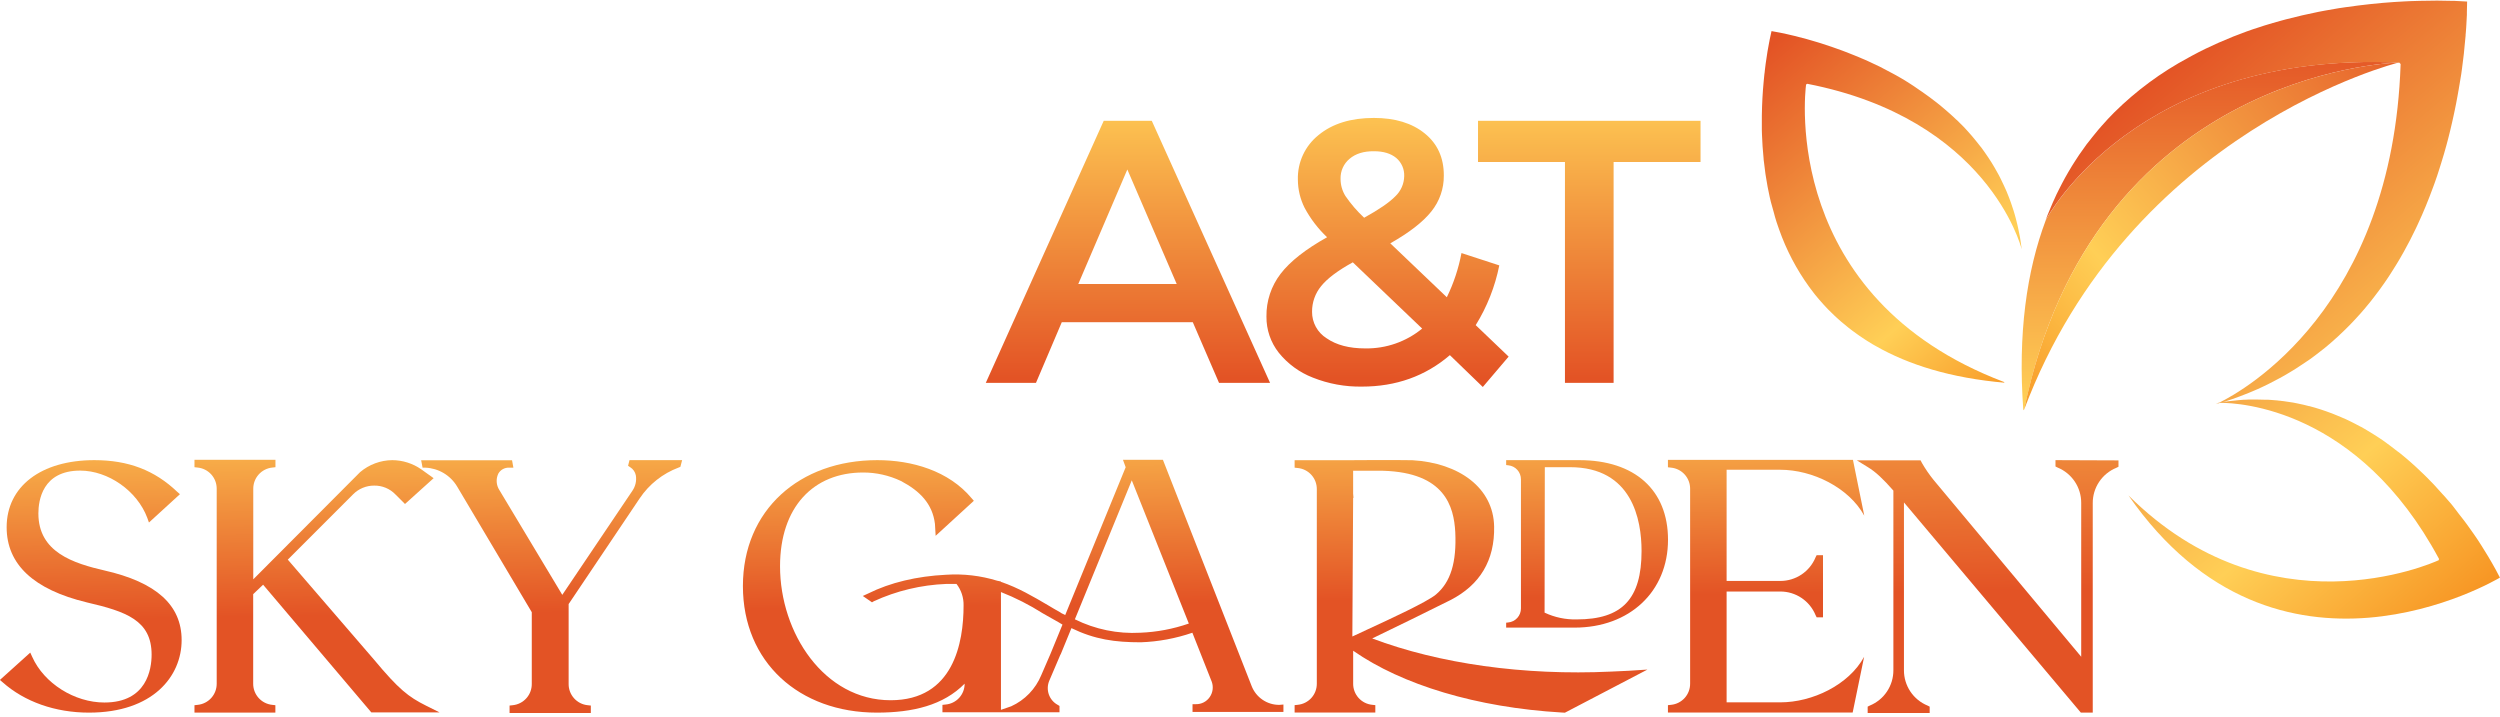
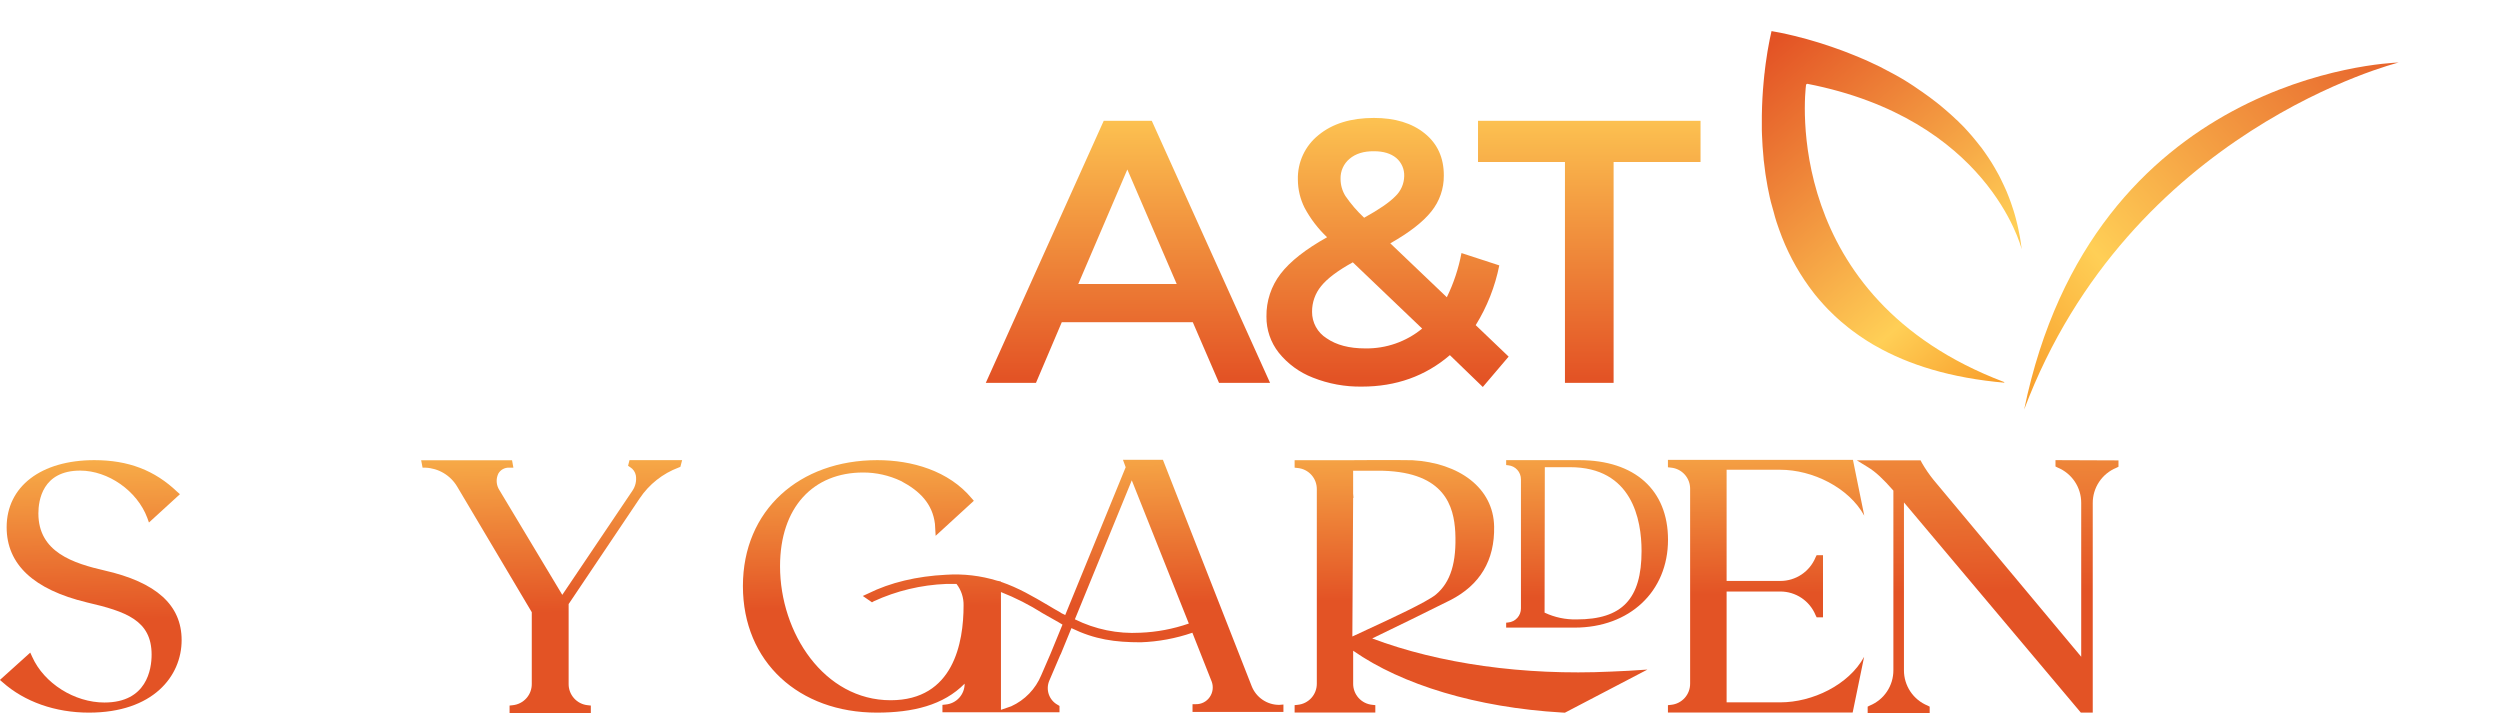
<svg xmlns="http://www.w3.org/2000/svg" width="300" height="86" viewBox="0 0 300 86" fill="none">
-   <path d="M245.488 26.432C243.206 32.528 242.127 40.023 242.798 49.228L242.906 49.131C251.15 9.109 286.393 7.547 287.844 7.502C256.434 6.123 245.755 25.927 245.488 26.432Z" fill="url(#paint0_linear_275_2080)" />
  <path d="M242.899 49.141C255.57 15.511 287.844 7.502 287.844 7.502C286.393 7.547 251.15 9.109 242.899 49.141Z" fill="url(#paint1_linear_275_2080)" />
  <path d="M240.536 45.926L240.48 45.838C213.749 35.697 216.595 11.192 216.725 10.171C216.723 10.168 216.722 10.164 216.722 10.16C216.722 10.156 216.723 10.152 216.725 10.149L216.865 10.054C238.485 14.263 242.498 29.496 242.596 29.881C242.596 29.861 242.596 29.842 242.596 29.822C242.557 29.542 242.521 29.268 242.479 28.997C242.453 28.815 242.42 28.629 242.391 28.45C242.361 28.27 242.309 28.01 242.263 27.798L242.182 27.403C242.153 27.273 242.126 27.146 242.097 27.015L241.999 26.621L241.902 26.233C241.869 26.113 241.833 25.995 241.804 25.875L241.745 25.666C241.706 25.545 241.673 25.425 241.638 25.307C241.54 25.001 241.442 24.701 241.338 24.404C241.295 24.284 241.256 24.166 241.21 24.046C241.165 23.925 241.122 23.811 241.077 23.694C240.989 23.459 240.894 23.227 240.8 22.999C240.751 22.888 240.702 22.774 240.656 22.673C240.63 22.621 240.601 22.562 240.578 22.507C240.555 22.452 240.526 22.393 240.503 22.337C240.386 22.087 240.272 21.842 240.151 21.598C240.096 21.493 240.047 21.389 239.991 21.271C239.936 21.154 239.854 21.014 239.786 20.884C239.649 20.633 239.509 20.381 239.365 20.137L239.147 19.769C239.111 19.707 239.072 19.638 239.03 19.58C238.987 19.521 239.03 19.553 239.007 19.537C238.749 19.12 238.475 18.716 238.198 18.321C238.074 18.139 237.944 17.959 237.81 17.777L237.484 17.369C237.452 17.324 237.413 17.272 237.374 17.226C237.246 17.063 237.116 16.9 236.982 16.74C236.852 16.581 236.718 16.414 236.585 16.267L236.555 16.232C236.412 16.065 236.272 15.906 236.128 15.749L235.783 15.371C235.734 15.312 235.682 15.257 235.626 15.205C235.515 15.087 235.408 14.977 235.3 14.879L235.219 14.801C235.082 14.654 234.938 14.514 234.798 14.38C234.792 14.379 234.785 14.379 234.779 14.38L234.414 14.031L234.179 13.819C234.048 13.695 233.915 13.581 233.781 13.464C233.647 13.347 233.504 13.216 233.361 13.099L232.934 12.74L232.758 12.597L232.432 12.333C231.861 11.883 231.278 11.456 230.694 11.048L230.368 10.827C229.429 10.162 228.485 9.566 227.535 9.04L227.186 8.851C226.795 8.636 226.407 8.431 226.019 8.235L225.579 8.004C225.113 7.772 224.65 7.557 224.194 7.352C224.05 7.283 223.907 7.225 223.763 7.159C223.62 7.094 223.548 7.065 223.437 7.022C223.327 6.98 223.17 6.902 223.036 6.85C222.821 6.755 222.609 6.67 222.384 6.586C222.16 6.501 222.042 6.449 221.873 6.383L221.367 6.185L220.872 6.002L220.383 5.826L219.904 5.657L219.832 5.63C219.376 5.477 218.942 5.337 218.528 5.2C218.381 5.151 218.235 5.109 218.091 5.066C217.785 4.969 217.482 4.884 217.191 4.802L216.846 4.701C216.318 4.555 215.822 4.431 215.376 4.317L215.177 4.271L214.733 4.167L214.437 4.098L213.664 3.932L213.443 3.89C213.025 3.808 212.732 3.759 212.582 3.733C212.54 3.912 212.458 4.278 212.35 4.809C212.35 4.887 212.318 4.969 212.305 5.05C212.174 5.702 212.024 6.592 211.881 7.639C211.848 7.899 211.813 8.173 211.78 8.454C211.78 8.597 211.747 8.74 211.728 8.887C211.698 9.177 211.669 9.48 211.64 9.79C211.522 11.029 211.441 12.398 211.421 13.888C211.421 14.074 211.421 14.259 211.421 14.445C211.421 14.827 211.421 15.205 211.421 15.593C211.421 15.785 211.421 15.977 211.438 16.176C211.47 17.086 211.532 18.021 211.627 18.973C211.627 19.12 211.653 19.257 211.669 19.397C211.721 19.88 211.78 20.375 211.852 20.854C211.871 20.991 211.894 21.122 211.917 21.258C212.034 22.028 212.181 22.81 212.354 23.589C212.448 24.013 212.549 24.437 212.68 24.861C212.81 25.284 212.895 25.656 213.006 26.054C213.117 26.451 213.253 26.846 213.39 27.24C213.426 27.348 213.462 27.452 213.504 27.566C214.367 30.008 215.574 32.313 217.09 34.412C217.24 34.624 217.416 34.833 217.563 35.041C217.71 35.25 217.889 35.455 218.055 35.657L218.31 35.961C218.486 36.163 218.662 36.365 218.844 36.564C218.931 36.661 219.022 36.759 219.118 36.857L219.366 37.121L220.145 37.884C220.233 37.969 220.327 38.053 220.419 38.135C220.51 38.217 220.601 38.304 220.693 38.383C220.784 38.461 220.875 38.546 220.97 38.627C221.253 38.872 221.547 39.113 221.843 39.344C222.14 39.576 222.453 39.814 222.769 40.035L223.128 40.29L223.415 40.482C223.519 40.554 223.63 40.629 223.741 40.701C223.851 40.772 223.962 40.844 224.067 40.913C224.288 41.053 224.52 41.196 224.751 41.333C224.869 41.398 224.983 41.467 225.1 41.529C229.048 43.781 234.107 45.362 240.536 45.926Z" fill="url(#paint2_linear_275_2080)" />
-   <path d="M287.906 7.505L288.075 7.684C287.097 36.971 269.2 46.904 266.296 48.325H266.201C266.201 48.325 266.168 48.325 266.149 48.342H266.234L265.908 48.492L265.989 48.472L266.432 48.339C268.652 48.339 282.983 48.99 292.685 67.076L292.636 67.236H292.616C291.752 67.634 272.255 76.211 255.414 59.448C273.255 85.166 299.537 69.58 299.99 69.313C299.915 69.179 299.785 68.912 299.583 68.54C299.553 68.475 299.517 68.41 299.478 68.341C299.364 68.133 299.234 67.901 299.09 67.65C299.041 67.566 298.989 67.481 298.94 67.389C298.891 67.298 298.79 67.132 298.706 66.992C298.673 66.933 298.637 66.878 298.608 66.819C298.363 66.421 298.099 65.988 297.803 65.515C297.744 65.414 297.672 65.316 297.607 65.212C297.444 64.958 297.281 64.694 297.092 64.43L296.834 64.055C296.574 63.693 296.316 63.318 296.032 62.927L295.987 62.868C295.889 62.731 295.791 62.597 295.684 62.461C295.576 62.324 295.475 62.187 295.358 62.043C295.24 61.9 295.146 61.763 295.032 61.626C294.918 61.489 294.81 61.342 294.706 61.196C294.601 61.049 294.481 60.915 294.38 60.769C294.279 60.622 294.09 60.416 293.94 60.237C293.845 60.123 293.751 60.016 293.653 59.911C293.555 59.807 293.509 59.729 293.425 59.644C293.34 59.559 293.226 59.409 293.099 59.292C292.773 58.914 292.43 58.535 292.072 58.157C291.951 58.037 291.834 57.913 291.713 57.789C291.413 57.463 291.1 57.163 290.784 56.857C290.689 56.762 290.595 56.671 290.494 56.583C289.716 55.829 288.887 55.097 288.007 54.389L287.681 54.148C287.12 53.704 286.54 53.271 285.943 52.844C285.822 52.762 285.702 52.691 285.594 52.609C285.487 52.528 285.464 52.524 285.405 52.485L284.932 52.182C284.779 52.084 284.606 51.983 284.46 51.889C284.313 51.794 284.157 51.7 284.003 51.615L283.73 51.452C283.586 51.367 283.443 51.289 283.293 51.204H283.273C283.104 51.109 282.924 51.015 282.745 50.924C282.714 50.904 282.681 50.886 282.647 50.871C282.504 50.79 282.364 50.721 282.22 50.653C282.154 50.615 282.085 50.582 282.015 50.552C281.862 50.477 281.708 50.399 281.549 50.327L280.998 50.089C280.981 50.085 280.966 50.079 280.952 50.069L280.382 49.832C280.193 49.751 280 49.673 279.805 49.597C279.749 49.574 279.693 49.555 279.635 49.538C279.472 49.473 279.309 49.418 279.149 49.359C278.99 49.3 278.732 49.209 278.517 49.144C278.061 48.997 277.594 48.857 277.118 48.733C277.103 48.735 277.088 48.735 277.073 48.733L276.854 48.678L276.44 48.573C276.163 48.508 275.883 48.449 275.603 48.394C275.456 48.371 275.312 48.339 275.169 48.309L274.82 48.257C274.553 48.211 274.286 48.172 274.012 48.136L273.826 48.117L273.643 48.091C273.52 48.091 273.399 48.068 273.275 48.052C273.027 48.026 272.78 48.006 272.528 47.993L272.154 47.967H271.775C271.449 47.967 271.143 47.944 270.827 47.944C270.7 47.944 270.576 47.944 270.449 47.944C270.377 47.944 270.302 47.944 270.234 47.944H269.862L269.464 47.964C269.324 47.964 269.19 47.964 269.057 47.986L268.659 48.016L268.261 48.058C268.036 48.078 267.815 48.107 267.59 48.127C267.365 48.146 267.228 48.182 267.042 48.205C266.954 48.221 266.866 48.231 266.771 48.251L267.146 48.13C267.397 48.052 267.648 47.967 267.899 47.882C268.203 47.778 268.499 47.67 268.799 47.556L269.34 47.347L269.865 47.139L270.403 46.914C270.576 46.836 270.755 46.761 270.931 46.686L271.41 46.467L271.691 46.334L272.176 46.099C272.584 45.897 272.988 45.688 273.379 45.473L273.855 45.215L274.325 44.948C274.631 44.769 274.941 44.586 275.244 44.397C275.387 44.303 275.537 44.208 275.691 44.114C275.761 44.061 275.834 44.012 275.909 43.967C275.977 43.918 276.059 43.869 276.127 43.824C276.453 43.605 276.779 43.383 277.105 43.172C277.246 43.074 277.383 42.973 277.516 42.875C277.65 42.777 277.842 42.624 278.018 42.497C278.344 42.246 278.67 41.995 278.996 41.734C279.153 41.607 279.322 41.476 279.462 41.343C279.547 41.278 279.632 41.203 279.707 41.134C279.726 41.121 279.743 41.105 279.759 41.089C280.287 40.632 280.805 40.156 281.294 39.674C281.526 39.455 281.748 39.23 281.972 39.002L282.478 38.471C282.54 38.411 282.599 38.348 282.654 38.282C282.856 38.063 283.055 37.845 283.25 37.63C283.449 37.405 283.645 37.18 283.831 36.958C283.847 36.941 283.861 36.923 283.873 36.903C284.075 36.668 284.271 36.43 284.46 36.192C284.649 35.954 284.763 35.804 284.91 35.612C284.982 35.529 285.048 35.442 285.108 35.351C285.249 35.175 285.389 34.996 285.516 34.81C285.552 34.761 285.581 34.715 285.617 34.673C285.787 34.441 285.943 34.213 286.109 33.982C286.117 33.973 286.123 33.963 286.129 33.953C286.266 33.757 286.403 33.558 286.536 33.356C286.621 33.232 286.706 33.105 286.784 32.978C286.924 32.769 287.061 32.554 287.198 32.326C287.335 32.098 287.478 31.879 287.619 31.651C287.759 31.423 287.892 31.198 288.026 30.97C288.075 30.875 288.13 30.781 288.186 30.686L288.483 30.165C288.991 29.255 289.46 28.336 289.901 27.416C289.985 27.247 290.064 27.09 290.139 26.908C290.823 25.444 291.42 23.974 291.951 22.52L292.147 21.989C292.364 21.389 292.564 20.792 292.746 20.199C292.821 19.968 292.896 19.733 292.965 19.498C293.19 18.794 293.389 18.093 293.578 17.402C293.636 17.183 293.692 16.965 293.751 16.75C293.79 16.59 293.835 16.424 293.874 16.267C293.914 16.111 293.979 15.86 294.024 15.661C294.106 15.335 294.178 15.009 294.249 14.703C294.314 14.439 294.367 14.184 294.422 13.927C294.477 13.669 294.533 13.425 294.582 13.171C294.631 12.916 294.686 12.675 294.732 12.431C294.777 12.186 294.826 11.945 294.869 11.7C294.911 11.456 294.96 11.218 294.999 10.98C294.999 10.951 294.999 10.912 295.019 10.876C295.132 10.204 295.24 9.552 295.345 8.92C295.374 8.701 295.403 8.483 295.436 8.268C295.498 7.815 295.553 7.368 295.602 6.941C295.622 6.768 295.645 6.592 295.664 6.429C295.749 5.65 295.817 4.923 295.873 4.261C295.873 4.167 295.873 4.075 295.892 3.981C295.912 3.749 295.925 3.531 295.941 3.329C295.941 3.182 295.957 3.042 295.967 2.899C295.99 2.485 296.01 2.106 296.026 1.771C296.026 1.657 296.026 1.552 296.026 1.445C296.045 0.838 296.052 0.411 296.055 0.186C295.794 0.167 295.26 0.134 294.484 0.102H294.135C293.157 0.069 291.889 0.059 290.383 0.102C290.005 0.102 289.614 0.121 289.206 0.137L288.59 0.167C288.173 0.186 287.736 0.209 287.286 0.242C285.506 0.359 283.54 0.568 281.448 0.868C281.184 0.9 280.92 0.943 280.655 0.985C280.124 1.07 279.589 1.164 279.045 1.265C278.774 1.314 278.501 1.363 278.227 1.419C276.952 1.676 275.638 1.976 274.315 2.322C274.116 2.374 273.92 2.423 273.728 2.481C273.076 2.661 272.385 2.859 271.71 3.068L271.159 3.251C270.093 3.577 269.031 3.978 267.968 4.395C267.392 4.63 266.817 4.872 266.243 5.122C265.709 5.36 265.168 5.608 264.633 5.865C264.098 6.123 263.577 6.396 263.049 6.68C262.905 6.755 262.762 6.837 262.622 6.915C259.351 8.665 256.35 10.879 253.712 13.487C253.451 13.751 253.191 14.021 252.933 14.292C252.676 14.563 252.428 14.849 252.177 15.133L251.805 15.56C251.561 15.854 251.319 16.153 251.078 16.45L250.723 16.906L250.397 17.314C250.087 17.731 249.791 18.155 249.491 18.589C249.393 18.735 249.298 18.879 249.204 19.029C249.109 19.179 249.008 19.322 248.914 19.475C248.819 19.628 248.721 19.775 248.63 19.925C248.353 20.381 248.079 20.844 247.815 21.32C247.551 21.796 247.294 22.298 247.052 22.781C246.958 22.97 246.866 23.156 246.772 23.341C246.677 23.527 246.638 23.641 246.57 23.791C246.501 23.941 246.417 24.117 246.335 24.306C246.254 24.495 246.185 24.632 246.113 24.828C245.963 25.177 245.82 25.535 245.673 25.891C245.611 26.07 245.54 26.249 245.474 26.429C245.739 25.927 256.425 6.123 287.853 7.521C287.867 7.518 287.882 7.518 287.896 7.521L287.906 7.505Z" fill="url(#paint3_linear_275_2080)" />
  <path d="M12.492 68.446C18.764 69.861 21.796 72.612 21.796 76.817C21.796 81.146 18.36 85.515 10.673 85.515C6.627 85.515 2.947 84.211 0.316 81.873L-0.01 81.593L3.631 78.313L3.873 78.841C5.291 81.997 8.929 84.302 12.531 84.302C17.626 84.302 18.193 80.299 18.193 78.558C18.193 74.431 15.119 73.381 10.428 72.289C4.036 70.75 0.798 67.725 0.798 63.266C0.798 58.376 4.926 55.217 11.318 55.217C15.403 55.217 18.558 56.43 21.267 59.018L21.593 59.302L17.874 62.702L17.672 62.135C16.456 58.897 12.977 56.472 9.62 56.472C5.092 56.472 4.606 60.058 4.606 61.61C4.606 66.261 8.772 67.595 12.655 68.485L12.492 68.446Z" fill="url(#paint4_linear_275_2080)" />
-   <path d="M30.382 71.298V82.036C30.378 82.668 30.609 83.279 31.031 83.75C31.453 84.221 32.035 84.517 32.664 84.582L33.045 84.625V85.515H23.337V84.625L23.722 84.582C24.351 84.518 24.934 84.222 25.356 83.751C25.778 83.28 26.009 82.668 26.004 82.036V58.653C26.009 58.021 25.778 57.409 25.356 56.938C24.934 56.468 24.351 56.171 23.722 56.107L23.337 56.065V55.175H33.055V56.065L32.674 56.107C32.045 56.172 31.463 56.468 31.041 56.939C30.619 57.41 30.388 58.021 30.392 58.653V69.518L43.21 56.658C44.289 55.741 45.654 55.231 47.07 55.217C48.315 55.224 49.529 55.608 50.551 56.319L52.035 57.382L48.599 60.478L47.451 59.331C47.122 58.989 46.726 58.719 46.288 58.536C45.85 58.354 45.379 58.264 44.905 58.272C44.431 58.268 43.962 58.361 43.524 58.543C43.087 58.725 42.691 58.993 42.359 59.331L34.535 67.155L44.889 79.164C47.858 82.727 49.006 83.617 51.128 84.68L52.739 85.485H44.556L31.572 70.164L30.382 71.298Z" fill="url(#paint5_linear_275_2080)" />
  <path d="M81.856 55.217L81.644 56.022L81.432 56.107C79.528 56.82 77.896 58.111 76.764 59.8L68.236 72.488V82.079C68.231 82.711 68.463 83.322 68.885 83.793C69.307 84.264 69.889 84.561 70.518 84.625L70.9 84.667V85.557H61.149V84.667L61.531 84.625C62.159 84.56 62.742 84.263 63.163 83.792C63.585 83.322 63.817 82.711 63.813 82.079V73.463L54.867 58.402C54.472 57.733 53.916 57.174 53.249 56.775C52.582 56.377 51.826 56.151 51.05 56.12H50.708L50.538 55.23H61.446L61.606 56.12H61.097C60.834 56.107 60.572 56.168 60.342 56.295C60.111 56.423 59.921 56.613 59.793 56.844C59.647 57.154 59.581 57.496 59.604 57.838C59.626 58.18 59.735 58.511 59.92 58.8L67.474 71.383L75.877 58.907C76.256 58.364 76.408 57.696 76.301 57.042C76.262 56.842 76.181 56.651 76.064 56.483C75.948 56.314 75.797 56.172 75.623 56.065L75.369 55.895L75.538 55.217H81.856Z" fill="url(#paint6_linear_275_2080)" />
  <path d="M153.512 84.585C152.798 84.588 152.1 84.374 151.509 83.973C150.918 83.572 150.462 83.001 150.2 82.336L139.55 55.178H134.755L135.081 56.068L127.824 73.808L127.316 73.551L127.273 73.508C126.892 73.296 126.083 72.83 125.744 72.618C124.007 71.601 122.224 70.538 120.101 69.818V69.776L119.678 69.691C117.687 69.077 115.601 68.833 113.523 68.971C110.045 69.14 106.821 69.903 104.187 71.217L103.535 71.516L104.64 72.279L104.852 72.152C107.586 70.896 110.542 70.189 113.549 70.072H114.781C115.353 70.812 115.653 71.726 115.629 72.661C115.629 77.117 114.433 84.028 106.879 84.028C98.899 84.028 93.605 75.969 93.605 67.95C93.605 60.863 97.595 56.7 103.577 56.7C105.148 56.698 106.699 57.047 108.118 57.721C110.367 58.907 111.896 60.439 112.193 62.858L112.278 64.296L116.861 60.097L116.604 59.8C113.846 56.488 109.432 55.217 105.275 55.217C95.939 55.217 89.149 61.202 89.149 70.327C89.149 79.451 95.887 85.515 105.223 85.515C109.552 85.515 113.21 84.628 115.756 82.04C115.76 82.667 115.527 83.273 115.105 83.737C114.682 84.201 114.1 84.489 113.474 84.543L113.093 84.585V85.475H127.14V84.713L126.928 84.585C126.431 84.317 126.051 83.872 125.862 83.339C125.674 82.806 125.69 82.222 125.907 81.701L127.267 78.516V78.558L128.571 75.376C131.374 76.736 133.787 77.075 136.89 77.075C139 77.002 141.088 76.615 143.084 75.927L145.418 81.828C145.523 82.13 145.555 82.454 145.511 82.771C145.467 83.088 145.348 83.391 145.164 83.653C144.98 83.921 144.732 84.138 144.443 84.286C144.154 84.434 143.832 84.508 143.508 84.501H143.103V85.433H154.011V84.543L153.512 84.585ZM126.054 78.473L124.952 81.019C124.268 82.678 122.978 84.014 121.344 84.755L120.115 85.179V71.047C121.861 71.734 123.538 72.587 125.122 73.593C125.503 73.808 126.351 74.274 126.778 74.529L126.863 74.571L127.498 74.953L126.054 78.473ZM136.835 75.927C134.123 76.08 131.418 75.525 128.985 74.317L135.814 57.639L142.66 74.825C140.783 75.477 138.82 75.849 136.835 75.927Z" fill="url(#paint7_linear_275_2080)" />
  <path d="M189.508 55.217C196.172 55.217 200.162 58.803 200.162 64.772C200.162 70.985 195.552 75.314 188.948 75.314H180.739V74.724L180.993 74.695C181.411 74.654 181.799 74.459 182.08 74.147C182.361 73.835 182.515 73.429 182.513 73.01V57.522C182.515 57.102 182.361 56.696 182.08 56.384C181.799 56.072 181.411 55.877 180.993 55.836L180.739 55.807V55.217H189.508ZM185.349 73.515C186.552 74.083 187.872 74.362 189.202 74.33C194.652 74.33 196.987 71.885 196.987 66.121C196.987 62.356 195.862 56.061 188.387 56.061H185.378L185.349 73.515Z" fill="url(#paint8_linear_275_2080)" />
  <path d="M213.632 84.282H207.193V70.982H213.632C214.54 70.979 215.429 71.248 216.184 71.754C216.939 72.26 217.526 72.98 217.87 73.821L217.997 74.076H218.76V66.62H217.997L217.87 66.874C217.526 67.716 216.939 68.436 216.184 68.942C215.429 69.447 214.54 69.716 213.632 69.714H207.193V56.371H213.632C217.485 56.371 221.847 58.49 223.711 61.877L222.355 55.188H200.152V56.074L200.533 56.117C201.162 56.18 201.745 56.476 202.167 56.946C202.589 57.416 202.82 58.028 202.815 58.659V82.036C202.82 82.668 202.589 83.279 202.167 83.749C201.745 84.22 201.162 84.516 200.533 84.579L200.152 84.621V85.508H222.319L223.695 78.819C221.847 82.199 217.485 84.282 213.632 84.282Z" fill="url(#paint9_linear_275_2080)" />
  <path d="M246.658 55.217V55.977L246.909 56.104C247.75 56.448 248.469 57.035 248.974 57.789C249.479 58.544 249.748 59.433 249.745 60.342V78.812L232.031 57.593C231.514 56.955 231.049 56.277 230.639 55.566L230.469 55.24H222.815L224.119 56.042C225.097 56.632 225.98 57.479 227.206 58.871V80.432C227.209 81.34 226.941 82.229 226.436 82.984C225.932 83.739 225.213 84.326 224.373 84.67L224.119 84.797V85.557H231.561V84.797L231.307 84.67C230.467 84.326 229.748 83.739 229.244 82.984C228.739 82.229 228.471 81.34 228.474 80.432V60.289L249.703 85.515H251.13V60.374C251.125 59.465 251.392 58.576 251.897 57.821C252.402 57.065 253.122 56.478 253.963 56.136L254.218 56.009V55.246L246.658 55.217Z" fill="url(#paint10_linear_275_2080)" />
  <path d="M195.415 80.494L193.296 80.592C182.839 81.081 172.72 79.644 164.665 76.615C167.794 75.107 170.922 73.572 174.05 72.012C177.603 70.193 179.38 67.233 179.295 63.174C179.21 58.562 175.122 55.553 169.473 55.224H169.313C167.452 55.181 161.815 55.224 161.783 55.224H155.354V56.12L155.736 56.162C156.364 56.224 156.946 56.519 157.368 56.988C157.791 57.457 158.022 58.067 158.018 58.699V82.036C158.022 82.668 157.791 83.278 157.369 83.748C156.947 84.218 156.364 84.513 155.736 84.576L155.354 84.618V85.505H165.039V84.618L164.661 84.576C164.032 84.514 163.45 84.219 163.027 83.749C162.605 83.279 162.374 82.668 162.379 82.036V78.088C168.247 82.183 177.205 84.902 187.393 85.501L187.787 85.524L197.694 80.348L195.415 80.494ZM162.376 59.748H162.418L162.376 59.24V56.492H165.962C173.404 56.703 174.464 60.804 174.633 63.849C174.803 67.487 174.082 69.857 172.306 71.347C171.25 72.234 166.764 74.307 164.101 75.533C163.38 75.859 162.748 76.168 162.282 76.38L162.376 59.748Z" fill="url(#paint11_linear_275_2080)" />
  <path d="M143.136 38.666H127.413L124.317 45.943H118.295L132.447 14.497H138.214L152.407 45.943H146.282L143.136 38.666ZM141.206 34.083L135.28 20.339L129.392 34.083H141.206Z" fill="url(#paint12_linear_275_2080)" />
  <path d="M177.936 46.438L173.985 42.617C171.048 45.134 167.53 46.392 163.429 46.392C161.414 46.425 159.413 46.059 157.542 45.313C155.94 44.694 154.531 43.664 153.454 42.327C152.48 41.093 151.957 39.563 151.974 37.992C151.944 36.133 152.545 34.32 153.679 32.847C154.817 31.367 156.674 29.908 159.25 28.469C158.168 27.445 157.258 26.255 156.554 24.942C156.027 23.894 155.75 22.738 155.745 21.565C155.715 20.538 155.924 19.517 156.357 18.585C156.79 17.653 157.434 16.835 158.239 16.196C159.902 14.833 162.111 14.152 164.867 14.152C167.409 14.152 169.446 14.773 170.976 16.017C172.506 17.26 173.266 18.944 173.258 21.069C173.274 22.638 172.742 24.163 171.755 25.382C170.751 26.641 169.111 27.913 166.836 29.2L173.619 35.67C174.44 33.989 175.031 32.205 175.377 30.367L179.914 31.847C179.408 34.387 178.449 36.816 177.085 39.018L181.036 42.793L177.936 46.438ZM170.659 39.429L162.337 31.478C160.54 32.467 159.274 33.418 158.539 34.331C157.826 35.197 157.439 36.286 157.447 37.408C157.441 38.045 157.599 38.673 157.905 39.231C158.212 39.789 158.657 40.26 159.198 40.596C160.369 41.405 161.912 41.809 163.827 41.809C166.315 41.852 168.737 41.009 170.659 39.429ZM161.946 19.058C161.595 19.35 161.316 19.718 161.129 20.135C160.942 20.551 160.852 21.004 160.867 21.46C160.865 22.188 161.067 22.902 161.45 23.521C162.102 24.469 162.855 25.344 163.696 26.129C165.491 25.14 166.742 24.279 167.448 23.547C167.774 23.236 168.035 22.863 168.217 22.451C168.398 22.039 168.496 21.595 168.505 21.144C168.522 20.731 168.446 20.32 168.281 19.941C168.116 19.562 167.867 19.225 167.553 18.957C166.901 18.418 166.011 18.148 164.883 18.148C163.641 18.135 162.663 18.445 161.946 19.058Z" fill="url(#paint13_linear_275_2080)" />
  <path d="M187.794 19.439H177.362V14.497H204.064V19.439H193.632V45.943H187.794V19.439Z" fill="url(#paint14_linear_275_2080)" />
  <defs>
    <linearGradient id="paint0_linear_275_2080" x1="265.226" y1="5.226" x2="265.226" y2="66.799" gradientUnits="userSpaceOnUse">
      <stop stop-color="#E35325" />
      <stop offset="0.7" stop-color="#FFCF56" />
      <stop offset="1" stop-color="#F79523" />
    </linearGradient>
    <linearGradient id="paint1_linear_275_2080" x1="238.473" y1="46.92" x2="290.374" y2="1.707" gradientUnits="userSpaceOnUse">
      <stop stop-color="#F79523" />
      <stop offset="0.3" stop-color="#FFCF56" />
      <stop offset="1" stop-color="#E35325" />
    </linearGradient>
    <linearGradient id="paint2_linear_275_2080" x1="243.972" y1="45.538" x2="210.932" y2="6.7" gradientUnits="userSpaceOnUse">
      <stop stop-color="#F79523" />
      <stop offset="0.3" stop-color="#FFCF56" />
      <stop offset="1" stop-color="#E35325" />
    </linearGradient>
    <linearGradient id="paint3_linear_275_2080" x1="305.32" y1="64.801" x2="258.247" y2="9.471" gradientUnits="userSpaceOnUse">
      <stop stop-color="#F79523" />
      <stop offset="0.3" stop-color="#FFCF56" />
      <stop offset="1" stop-color="#E35325" />
    </linearGradient>
    <linearGradient id="paint4_linear_275_2080" x1="10.281" y1="36.544" x2="10.852" y2="74.327" gradientUnits="userSpaceOnUse">
      <stop stop-color="#F79523" />
      <stop offset="0.3" stop-color="#FFCF56" />
      <stop offset="1" stop-color="#E35325" />
    </linearGradient>
    <linearGradient id="paint5_linear_275_2080" x1="37.296" y1="36.133" x2="37.867" y2="73.916" gradientUnits="userSpaceOnUse">
      <stop stop-color="#F79523" />
      <stop offset="0.3" stop-color="#FFCF56" />
      <stop offset="1" stop-color="#E35325" />
    </linearGradient>
    <linearGradient id="paint6_linear_275_2080" x1="65.902" y1="35.7" x2="66.476" y2="73.482" gradientUnits="userSpaceOnUse">
      <stop stop-color="#F79523" />
      <stop offset="0.3" stop-color="#FFCF56" />
      <stop offset="1" stop-color="#E35325" />
    </linearGradient>
    <linearGradient id="paint7_linear_275_2080" x1="120.956" y1="34.865" x2="121.526" y2="72.651" gradientUnits="userSpaceOnUse">
      <stop stop-color="#F79523" />
      <stop offset="0.3" stop-color="#FFCF56" />
      <stop offset="1" stop-color="#E35325" />
    </linearGradient>
    <linearGradient id="paint8_linear_275_2080" x1="189.903" y1="33.822" x2="190.476" y2="71.605" gradientUnits="userSpaceOnUse">
      <stop stop-color="#F79523" />
      <stop offset="0.3" stop-color="#FFCF56" />
      <stop offset="1" stop-color="#E35325" />
    </linearGradient>
    <linearGradient id="paint9_linear_275_2080" x1="211.327" y1="33.496" x2="211.901" y2="71.279" gradientUnits="userSpaceOnUse">
      <stop stop-color="#F79523" />
      <stop offset="0.3" stop-color="#FFCF56" />
      <stop offset="1" stop-color="#E35325" />
    </linearGradient>
    <linearGradient id="paint10_linear_275_2080" x1="238.185" y1="33.089" x2="238.756" y2="70.874" gradientUnits="userSpaceOnUse">
      <stop stop-color="#FFCF56" />
      <stop offset="1" stop-color="#E35325" />
    </linearGradient>
    <linearGradient id="paint11_linear_275_2080" x1="175.781" y1="34.034" x2="176.355" y2="71.82" gradientUnits="userSpaceOnUse">
      <stop stop-color="#F79523" />
      <stop offset="0.3" stop-color="#FFCF56" />
      <stop offset="1" stop-color="#E35325" />
    </linearGradient>
    <linearGradient id="paint12_linear_275_2080" x1="135.345" y1="-4.501" x2="135.345" y2="45.375" gradientUnits="userSpaceOnUse">
      <stop stop-color="#F79523" />
      <stop offset="0.3" stop-color="#FFCF56" />
      <stop offset="1" stop-color="#E35325" />
    </linearGradient>
    <linearGradient id="paint13_linear_275_2080" x1="166.503" y1="-4.501" x2="166.503" y2="45.375" gradientUnits="userSpaceOnUse">
      <stop stop-color="#F79523" />
      <stop offset="0.3" stop-color="#FFCF56" />
      <stop offset="1" stop-color="#E35325" />
    </linearGradient>
    <linearGradient id="paint14_linear_275_2080" x1="190.711" y1="-4.501" x2="190.711" y2="45.375" gradientUnits="userSpaceOnUse">
      <stop stop-color="#F79523" />
      <stop offset="0.3" stop-color="#FFCF56" />
      <stop offset="1" stop-color="#E35325" />
    </linearGradient>
  </defs>
</svg>